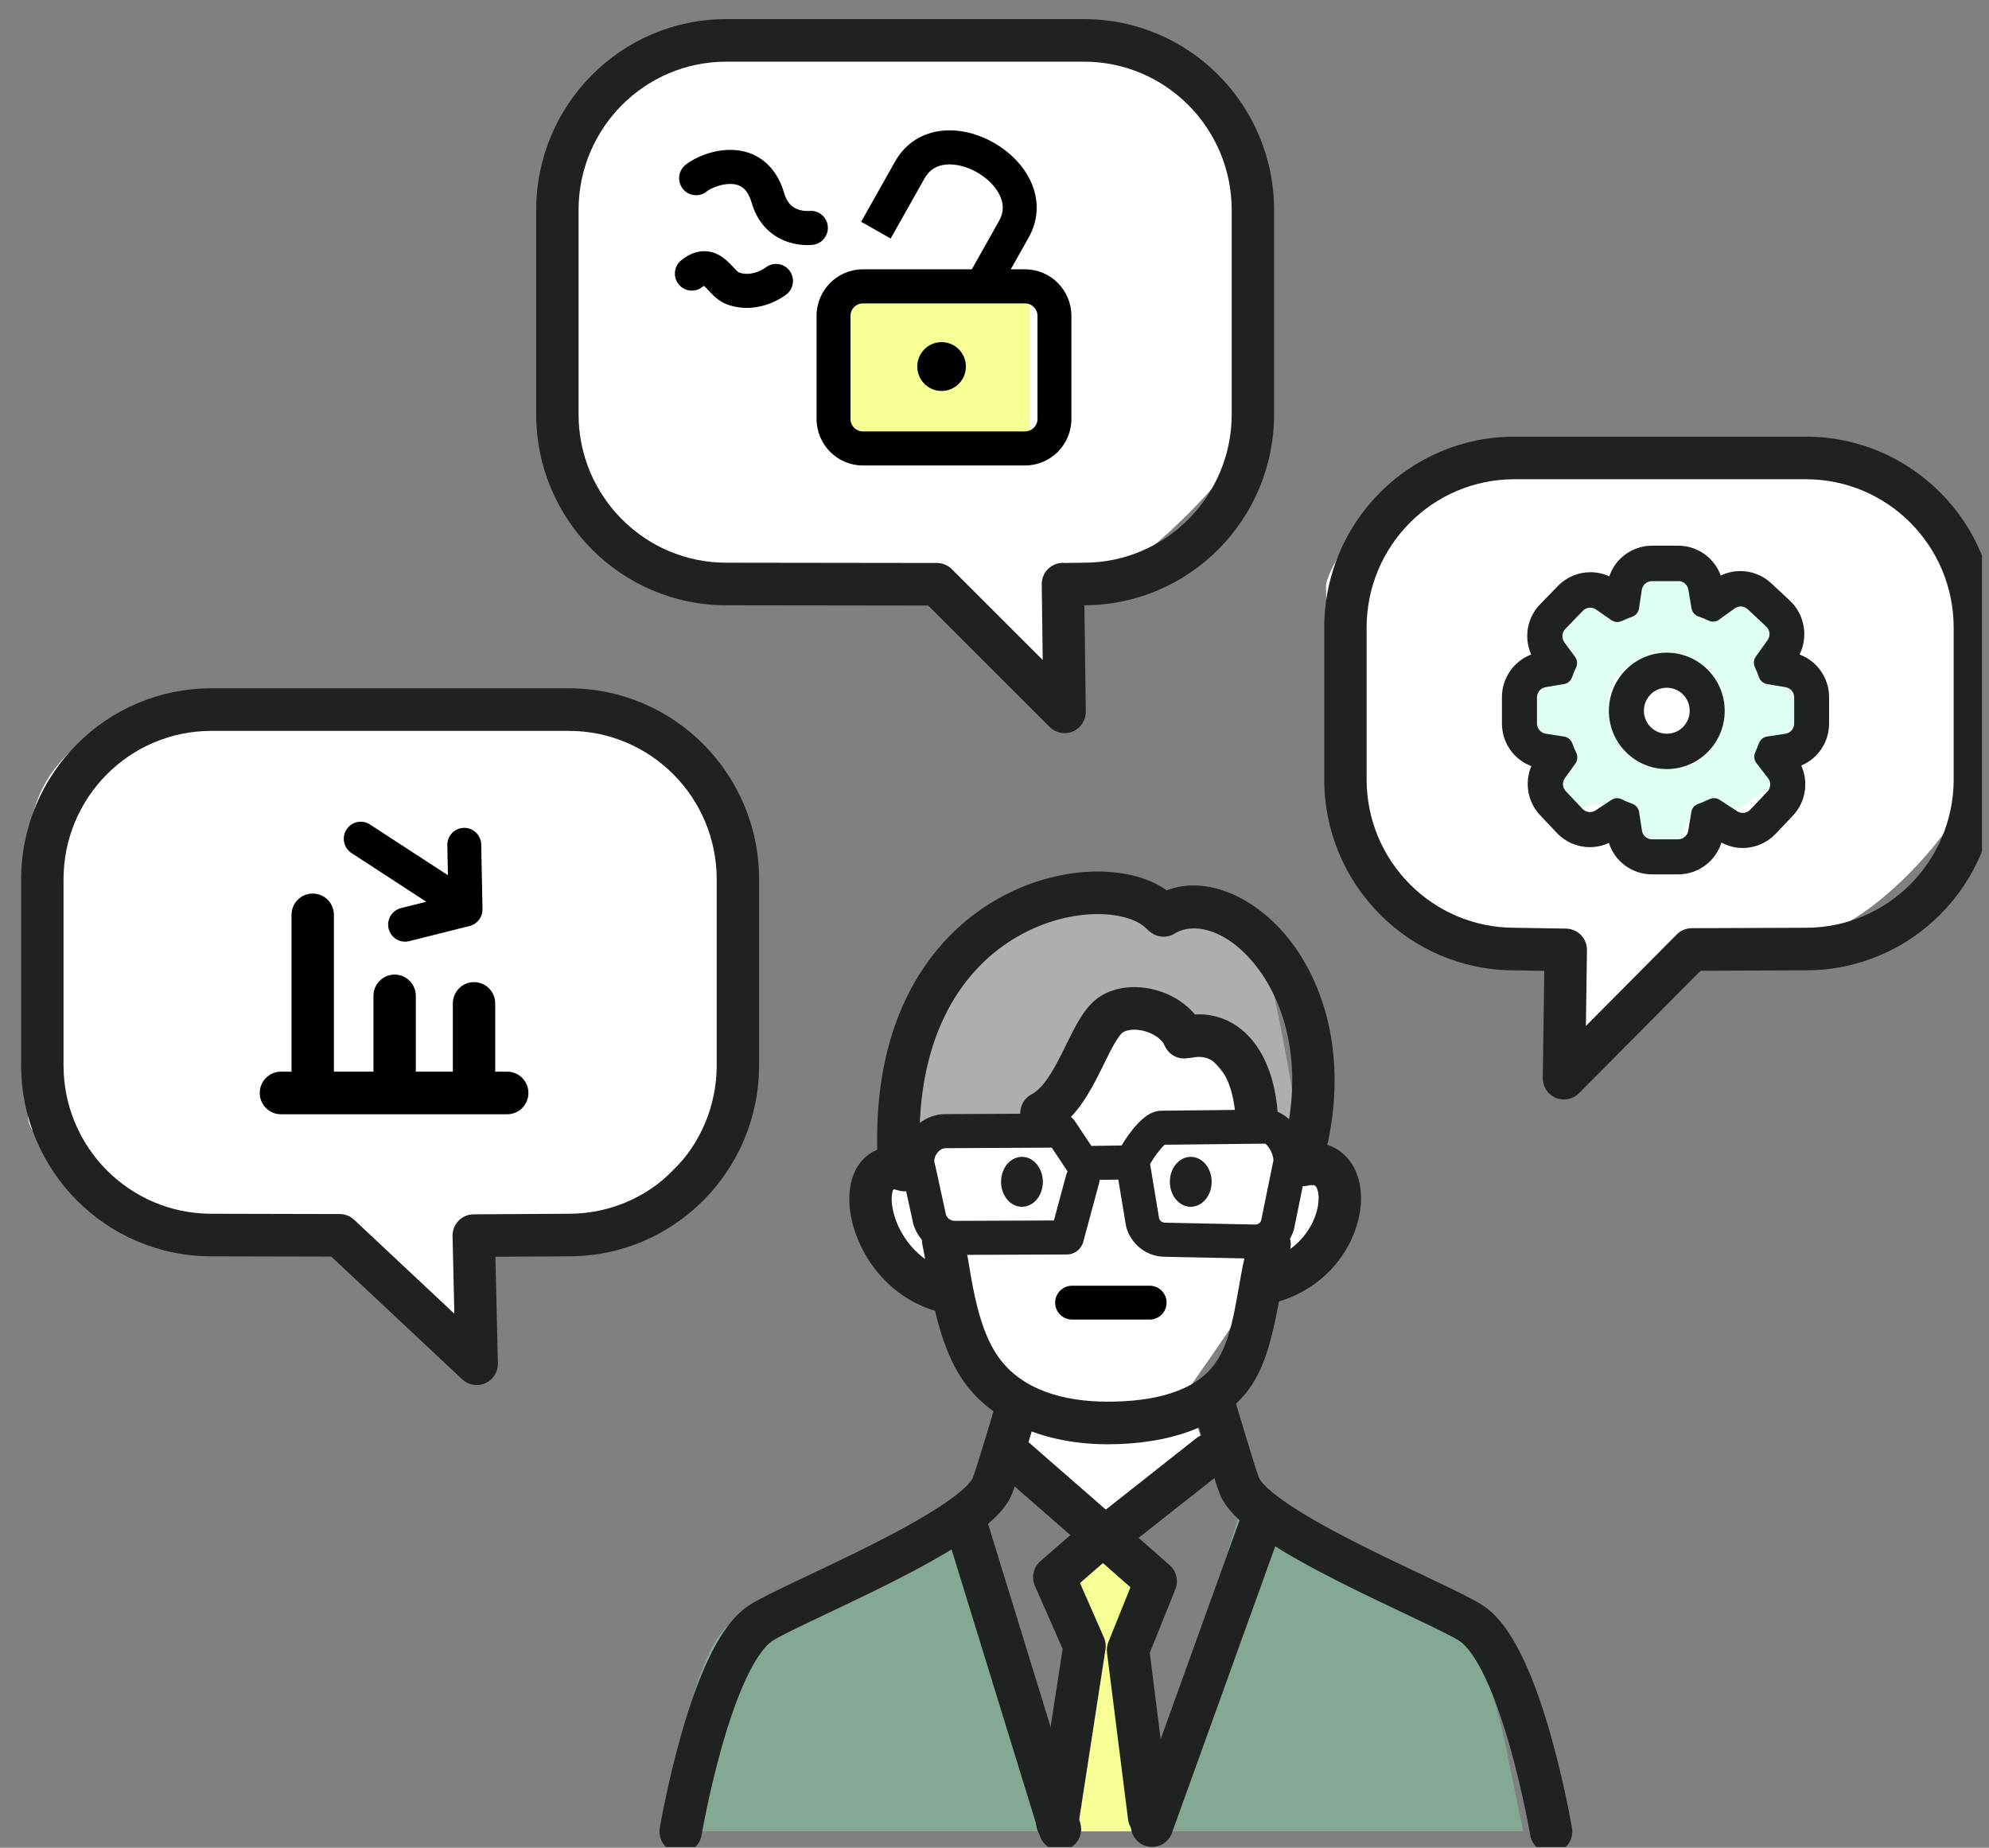
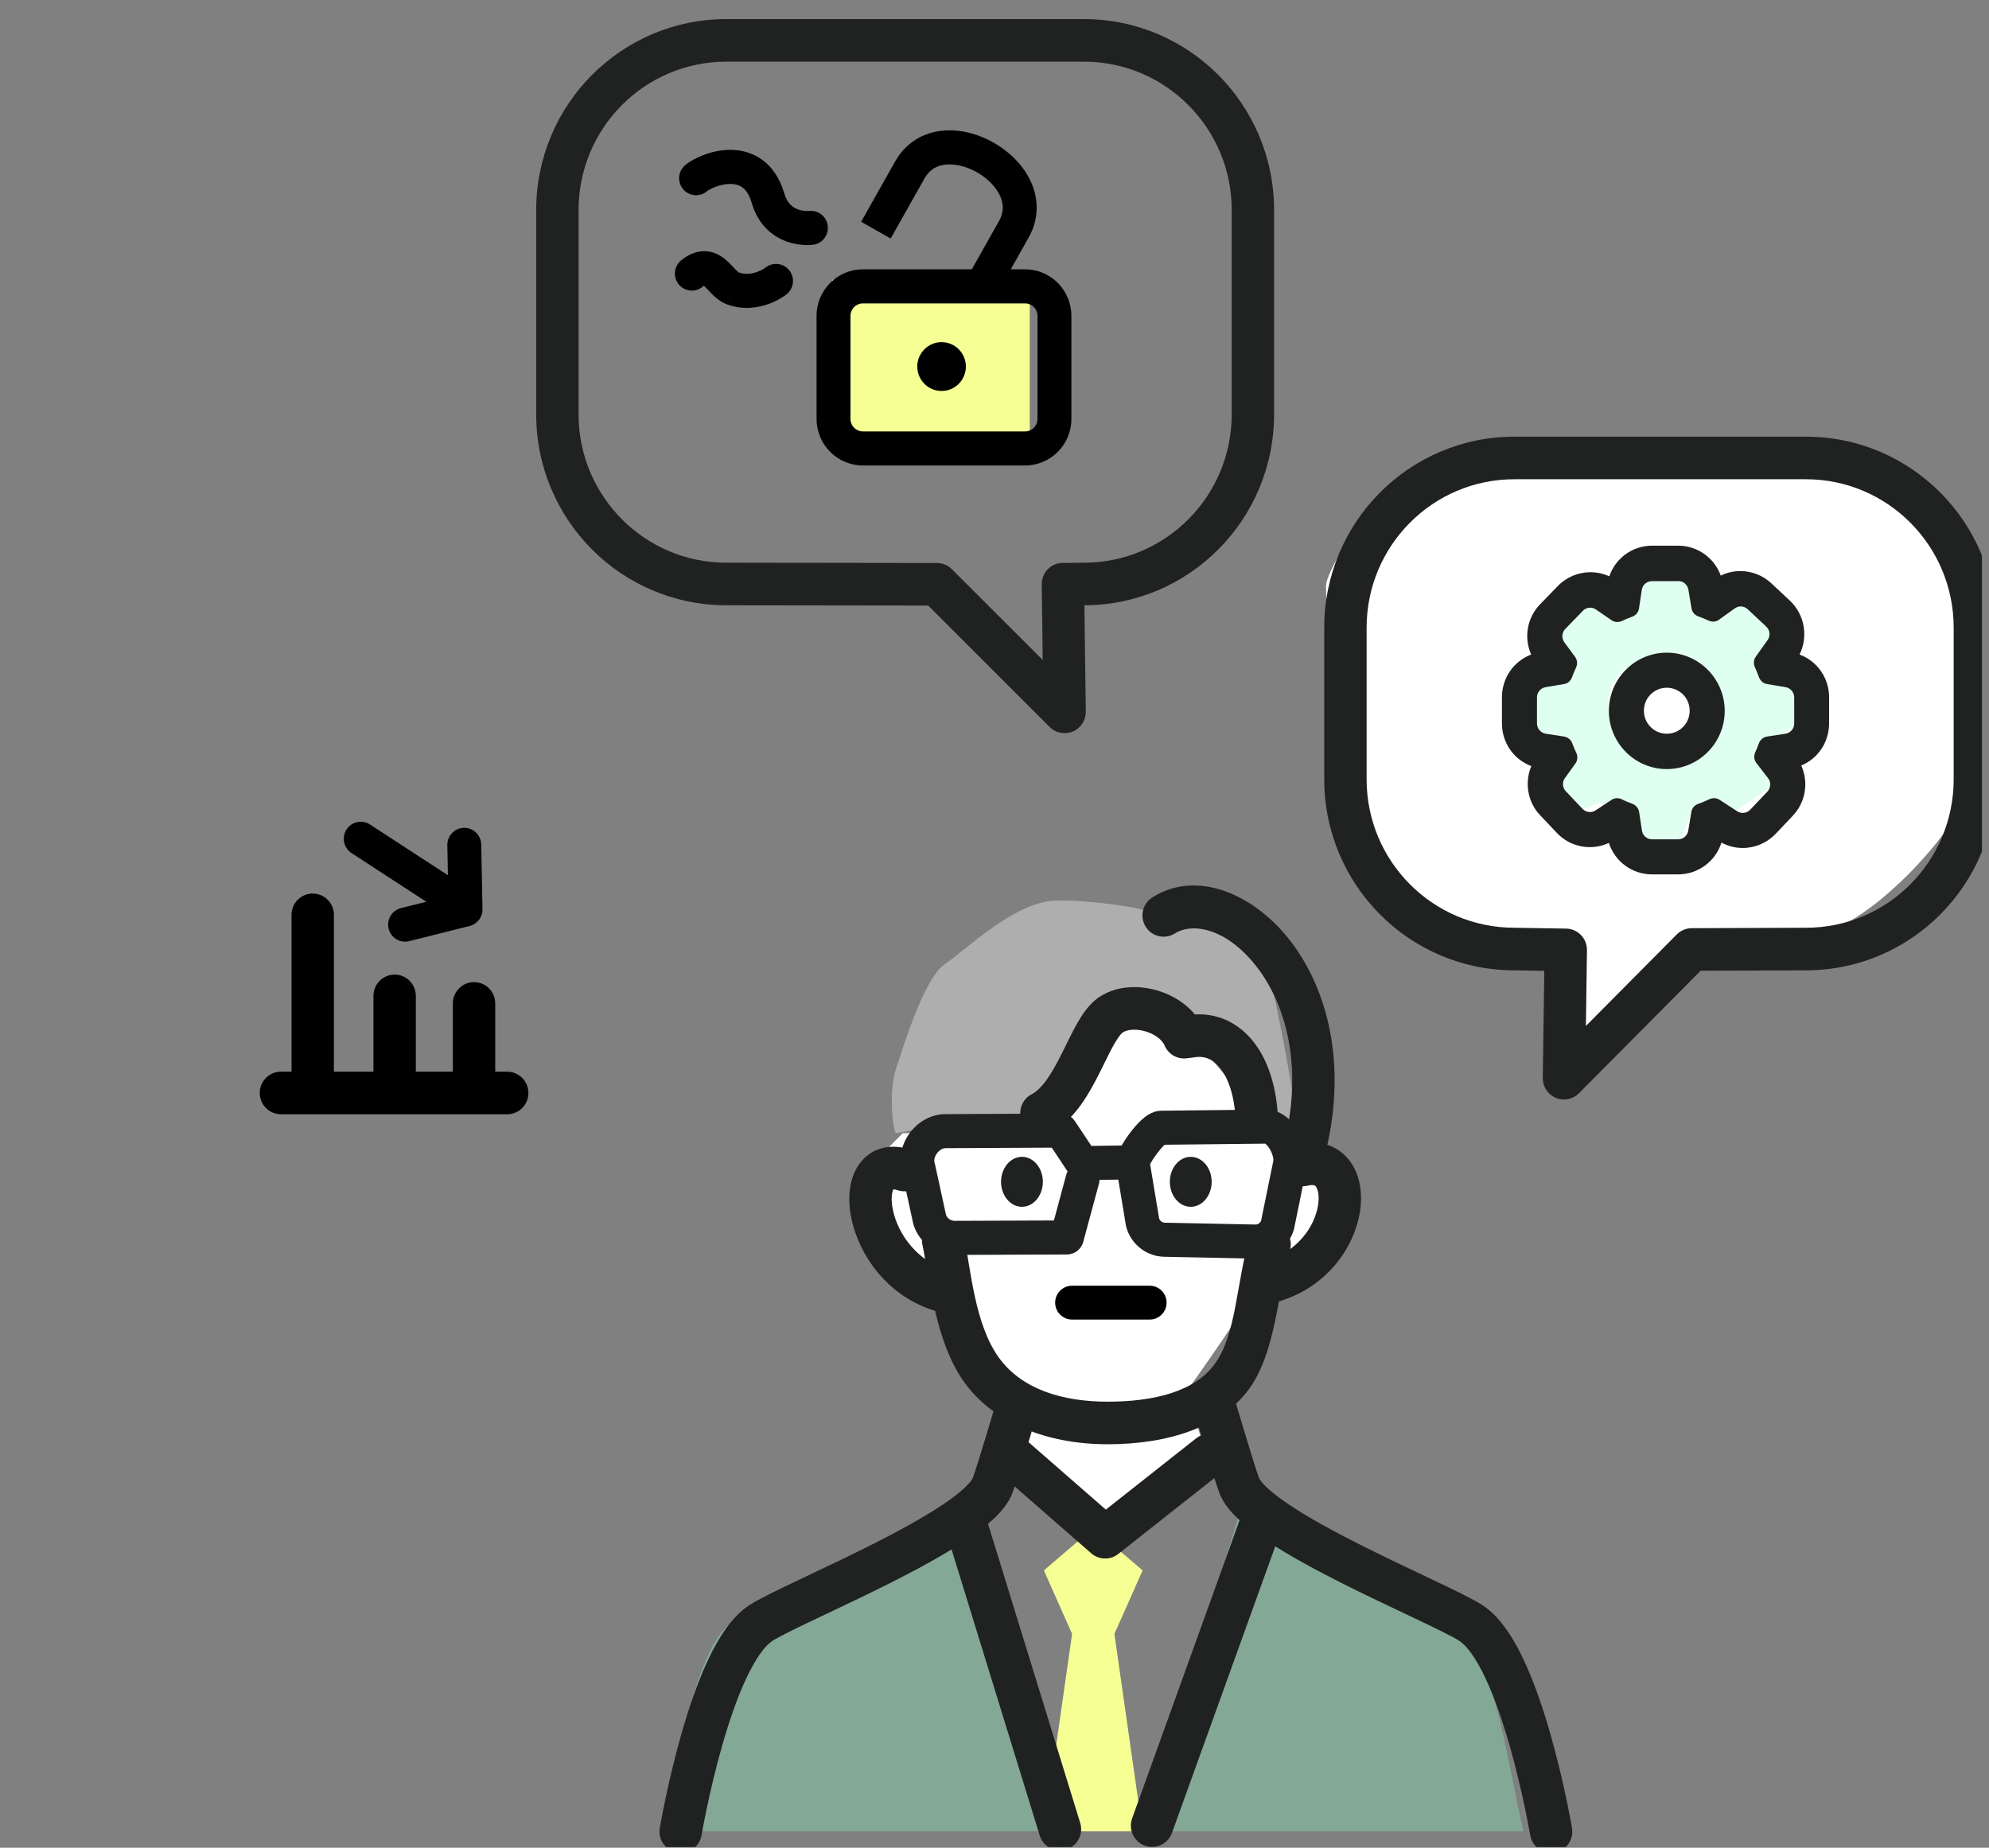
<svg xmlns="http://www.w3.org/2000/svg" width="141" height="131" viewBox="0 0 141 131" fill="none">
  <rect x="0" y="0" width="141" height="131" fill="#808080" stroke="none" />
  <g clip-path="url(#clip0_562_6327)">
-     <path d="M39 12.839C39.5 4.339 48.5 2.839 51.5 2.839C59 2.505 74.8 1.939 78 2.339C82 2.839 88 11.339 88 12.839V31.339C88 33.339 80 40.839 78.5 40.839H75L74 48.839L65.5 40.839H50C45.5 40.839 39 33.839 39 32.339C39 30.839 38.5 21.339 39 12.839Z" fill="white" />
-     <path d="M2 59.839C2.5 51.339 11.5 49.839 14.5 49.839C22 49.505 37.8 48.939 41 49.339C45 49.839 51 58.339 51 59.839V78.339C51 80.339 44 86.839 42.5 86.839H34L33 95.839L22.5 86.839H12.5C8 86.839 2 80.839 2 79.339C2 77.839 1.5 68.339 2 59.839Z" fill="white" />
    <path d="M139 41.559C138.523 32.992 129.865 31.838 127 31.838C119.839 31.502 106.056 31.435 103 31.838C99.181 32.342 94 40.047 94 41.559C94 43.07 94.5 55.823 94.5 57.838C94.5 59.854 103.568 66.338 105 66.338H110.233V74.838L119.5 66.338H128C132.297 66.338 139 58.35 139 56.838C139 55.327 139.478 50.124 139 41.559Z" fill="white" />
    <path d="M79 71.839C80.5 71.339 81 70.839 82 71.839C82.667 71.839 84.2 72.839 85 72.839C86 72.839 88 77.839 89 78.839C89.8 79.639 91.667 79.839 92 80.339C91.834 78.005 90.4 70.539 90 69.339C89.5 67.839 87 65.839 85.5 64.839C84.3 64.039 82.667 64.505 82 64.839C81.167 64.339 77.4 63.839 75 63.839C72 63.839 68.5 67.339 67 68.339C65.5 69.339 64 74.339 63.5 75.839C63.1 77.039 63.167 79.505 63.5 80.339C64.5 80.172 66.8 79.739 68 79.339C69.5 78.839 72 80.339 73.5 78.839C75 77.339 77.5 72.339 79 71.839Z" fill="#D9D9D9" />
    <path d="M79 71.839C80.5 71.339 81 70.839 82 71.839C82.667 71.839 84.2 72.839 85 72.839C86 72.839 88 77.839 89 78.839C89.8 79.639 91.667 79.839 92 80.339C91.834 78.005 90.4 70.539 90 69.339C89.5 67.839 87 65.839 85.5 64.839C84.3 64.039 82.667 64.505 82 64.839C81.167 64.339 77.4 63.839 75 63.839C72 63.839 68.5 67.339 67 68.339C65.5 69.339 64 74.339 63.5 75.839C63.1 77.039 63.167 79.505 63.5 80.339C64.5 80.172 66.8 79.739 68 79.339C69.5 78.839 72 80.339 73.5 78.839C75 77.339 77.5 72.339 79 71.839Z" fill="black" fill-opacity="0.2" />
    <path d="M74 111.338L77.5 108.338L81 111.338L79 115.838L81 129.838H74L76 115.838L74 111.338Z" fill="#F6FF94" />
    <path d="M51.5 115.338C49 117.838 48 125.671 47 129.838H74L67 106.838C62.167 109.338 52.3 114.538 51.5 115.338Z" fill="#84A896" />
    <path d="M103.5 115.338C106 117.838 107 125.671 108 129.838H81L88 106.838C92.833 109.338 102.7 114.538 103.5 115.338Z" fill="#84A896" />
    <rect x="59" y="19.838" width="14" height="11" fill="#F6FF94" />
    <path d="M61 84.838C61 83.338 61.5 81.838 63 81.338L64 80.338H66.5C67.5 80.338 71.5 80.338 73 79.338C74.5 78.338 78 72.338 79.5 71.838C81 71.338 82 71.838 83.5 73.338C84.5 72.838 88 77.838 89 78.838C90 79.838 91 81.838 92 81.838C93 81.838 94 83.338 94 84.838C94 86.338 93.5 87.838 92.5 88.338C91.7 88.738 90 90.338 89.5 90.338C88.667 92.338 84.8 97.638 84 98.838C84.345 99.413 85.5 102.838 85.5 103.338C84 104.576 78 108.338 78 108.338C78 108.338 71.444 102.338 70.5 102.338C70.5 101.338 72 99.838 71 98.838C70 97.838 66 92.338 64.5 90.838C62.5 90.338 61 86.338 61 84.838Z" fill="white" />
    <path fill-rule="evenodd" clip-rule="evenodd" d="M113.5 42.338L112 41.338L108.5 44.338L109.5 46.338L107 47.338V51.838L109.5 52.838L108.5 54.838L111 57.838L113.5 56.838L115 59.838H119L120 57.338L122.5 57.838L125.5 55.838L125 52.838L127.5 51.338L127 47.838L125 46.338L126 43.838L123.5 41.338L120 41.838L119 39.838H115L113.5 42.338ZM117 52.838C118.657 52.838 120 51.495 120 49.838C120 48.181 118.657 46.838 117 46.838C115.343 46.838 114 48.181 114 49.838C114 51.495 115.343 52.838 117 52.838Z" fill="#DFFFF0" />
    <g clip-path="url(#clip1_562_6327)">
-       <path fill-rule="evenodd" clip-rule="evenodd" d="M14.978 51.818C9.19 51.818 4.504 56.535 4.504 62.344V75.526C4.504 81.343 9.198 86.051 14.978 86.051H14.982L24.084 86.072C24.463 86.072 24.828 86.217 25.105 86.477L32.209 93.138L32.082 87.646C32.082 87.635 32.081 87.623 32.081 87.611V87.601C32.081 86.771 32.749 86.097 33.575 86.092L40.324 86.051L40.333 86.051C46.121 86.051 50.807 81.334 50.807 75.526V62.344C50.807 56.527 46.113 51.818 40.333 51.818H14.978ZM1.5 62.344C1.5 54.87 7.529 48.799 14.978 48.799H40.333C47.77 48.799 53.811 54.858 53.811 62.344V75.526C53.811 82.999 47.785 89.068 40.337 89.07C40.336 89.07 40.334 89.07 40.333 89.07L35.12 89.101L35.295 96.653C35.309 97.26 34.96 97.816 34.409 98.065C33.857 98.314 33.211 98.206 32.769 97.791L23.487 89.089L14.978 89.07C14.978 89.07 14.977 89.07 14.977 89.07C7.54 89.069 1.5 83.011 1.5 75.526V62.344Z" fill="#202121" />
      <path fill-rule="evenodd" clip-rule="evenodd" d="M51.488 4.372C45.699 4.372 41.014 9.089 41.014 14.898V29.368C41.014 35.185 45.708 39.894 51.488 39.894H51.49L66.42 39.914C66.816 39.914 67.196 40.072 67.477 40.353L73.919 46.791L73.849 41.464C73.848 41.45 73.848 41.437 73.848 41.423V41.413C73.848 40.583 74.515 39.909 75.34 39.904C75.396 39.903 75.45 39.906 75.504 39.912L76.822 39.894L76.842 39.894C82.631 39.894 87.316 35.177 87.316 29.368V14.898C87.316 9.081 82.623 4.372 76.842 4.372H51.488ZM76.872 42.912C84.308 42.896 90.32 36.832 90.32 29.368V14.898C90.32 7.412 84.28 1.354 76.842 1.354H51.488C44.038 1.354 38.01 7.424 38.01 14.898V29.368C38.01 36.853 44.049 42.911 51.486 42.913M51.488 42.913L65.797 42.932L74.411 51.54C74.844 51.972 75.494 52.099 76.056 51.859C76.618 51.62 76.98 51.063 76.972 50.449L76.872 42.912" fill="#202121" />
      <path fill-rule="evenodd" clip-rule="evenodd" d="M107.354 33.977C101.565 33.977 96.879 38.694 96.879 44.502V55.249C96.879 61.066 101.573 65.775 107.354 65.775L107.378 65.775L111.023 65.835C111.852 65.849 112.512 66.534 112.5 67.366L112.424 72.738L118.867 66.248C119.148 65.966 119.528 65.807 119.925 65.805L128.016 65.775L128.022 65.775C133.81 65.775 138.496 61.058 138.496 55.249V44.502C138.496 38.685 133.802 33.977 128.022 33.977H107.354ZM93.875 44.502C93.875 37.028 99.904 30.958 107.354 30.958H128.022C135.459 30.958 141.5 37.017 141.5 44.502V55.249C141.5 62.723 135.472 68.792 128.024 68.794C128.023 68.794 128.023 68.794 128.022 68.794L120.556 68.822L111.932 77.507C111.5 77.943 110.848 78.071 110.284 77.832C109.721 77.593 109.358 77.034 109.367 76.42L109.475 68.829L107.341 68.794C99.909 68.787 93.875 62.731 93.875 55.249V44.502Z" fill="#202121" />
      <path fill-rule="evenodd" clip-rule="evenodd" d="M66.553 86.455C67.366 86.286 68.161 86.81 68.329 87.626C68.828 90.04 69.097 93.834 70.776 96.205C72.43 98.538 75.389 99.374 78.525 99.374C81.766 99.374 84.686 98.679 86.124 96.686C87.646 94.577 87.631 91.071 88.556 87.811C88.783 87.009 89.614 86.545 90.412 86.773C91.21 87.002 91.672 87.837 91.445 88.639C90.537 91.839 90.435 95.854 88.556 98.459C86.591 101.181 82.793 102.393 78.525 102.393C74.15 102.393 70.371 100.837 68.329 97.956C66.314 95.112 65.931 90.867 65.388 88.24C65.219 87.424 65.741 86.625 66.553 86.455Z" fill="#202121" />
      <path fill-rule="evenodd" clip-rule="evenodd" d="M86.427 75.638C85.928 75.058 85.332 74.826 84.555 74.976C83.74 75.133 82.953 74.596 82.797 73.778C82.641 72.959 83.175 72.168 83.99 72.011C85.876 71.647 87.538 72.312 88.701 73.665C89.809 74.955 90.411 76.79 90.566 78.811C90.63 79.642 90.012 80.368 89.185 80.432C88.358 80.496 87.635 79.875 87.571 79.044C87.447 77.422 86.982 76.283 86.427 75.638Z" fill="#202121" />
      <path fill-rule="evenodd" clip-rule="evenodd" d="M72.522 98.269C73.317 98.506 73.771 99.346 73.536 100.145L72.096 99.717L70.655 99.289C70.891 98.489 71.726 98.033 72.522 98.269ZM54.747 116.34C54.231 116.676 53.578 117.548 52.895 119.005C52.243 120.397 51.671 122.086 51.196 123.752C50.722 125.409 50.356 127.002 50.108 128.184C49.984 128.773 49.89 129.258 49.827 129.593C49.796 129.761 49.772 129.891 49.757 129.979L49.739 130.077L49.735 130.101L49.734 130.106C49.734 130.106 49.734 130.107 49.734 130.107C49.595 130.929 48.82 131.482 48.002 131.343C47.184 131.203 46.634 130.424 46.773 129.602L48.253 129.855C46.773 129.602 46.773 129.602 46.773 129.602L46.775 129.59L46.78 129.56L46.799 129.449C46.816 129.353 46.841 129.214 46.874 129.036C46.941 128.682 47.039 128.175 47.168 127.56C47.426 126.333 47.809 124.666 48.308 122.919C48.805 121.179 49.429 119.318 50.177 117.72C50.894 116.189 51.843 114.632 53.115 113.805C53.801 113.359 55.157 112.708 56.661 111.994C56.882 111.889 57.109 111.781 57.34 111.671C58.743 111.006 60.32 110.259 61.873 109.474C63.687 108.557 65.42 107.612 66.761 106.72C67.432 106.274 67.972 105.862 68.365 105.496C68.778 105.111 68.923 104.871 68.957 104.787C69.105 104.407 69.518 103.08 69.919 101.754C70.114 101.11 70.298 100.494 70.434 100.038C70.501 99.81 70.557 99.622 70.595 99.492L70.655 99.289L72.096 99.717L73.536 100.145L73.475 100.352C73.436 100.483 73.38 100.672 73.312 100.902C73.176 101.361 72.99 101.982 72.793 102.633C72.412 103.893 71.954 105.375 71.751 105.894L71.75 105.898C71.472 106.602 70.943 107.21 70.409 107.709C69.851 108.229 69.165 108.742 68.419 109.237C66.928 110.229 65.069 111.238 63.223 112.171C61.633 112.974 60.018 113.74 58.616 114.404C58.386 114.513 58.162 114.62 57.944 114.723C56.345 115.483 55.222 116.031 54.747 116.34Z" fill="#202121" />
      <path fill-rule="evenodd" clip-rule="evenodd" d="M85.689 98.269C84.894 98.506 84.44 99.346 84.675 100.145L86.115 99.717L87.556 99.289C87.32 98.489 86.485 98.033 85.689 98.269ZM103.464 116.34C103.98 116.676 104.633 117.548 105.316 119.005C105.968 120.397 106.54 122.086 107.016 123.752C107.489 125.409 107.855 127.002 108.103 128.184C108.227 128.773 108.321 129.258 108.384 129.593C108.415 129.761 108.439 129.891 108.454 129.979L108.472 130.077L108.476 130.101L108.477 130.106C108.477 130.106 108.477 130.107 108.477 130.107C108.616 130.929 109.391 131.482 110.209 131.343C111.027 131.203 111.577 130.424 111.438 129.602L109.958 129.855C111.438 129.602 111.438 129.602 111.438 129.602L111.436 129.59L111.431 129.56L111.412 129.449C111.395 129.353 111.37 129.214 111.336 129.036C111.27 128.682 111.172 128.175 111.043 127.56C110.785 126.333 110.402 124.666 109.903 122.919C109.406 121.179 108.782 119.318 108.034 117.72C107.317 116.189 106.368 114.632 105.096 113.805C104.41 113.359 103.054 112.708 101.55 111.994C101.329 111.889 101.102 111.781 100.871 111.671C99.468 111.006 97.891 110.259 96.338 109.474C94.524 108.557 92.791 107.612 91.45 106.72C90.779 106.274 90.239 105.862 89.846 105.496C89.433 105.111 89.288 104.871 89.254 104.787C89.106 104.407 88.693 103.08 88.292 101.754C88.097 101.11 87.913 100.494 87.777 100.038C87.71 99.81 87.654 99.622 87.616 99.492L87.556 99.289L86.115 99.717L84.675 100.145L84.736 100.352C84.775 100.483 84.831 100.672 84.899 100.902C85.035 101.361 85.221 101.982 85.418 102.633C85.799 103.893 86.257 105.375 86.46 105.894L86.461 105.898C86.739 106.602 87.268 107.21 87.802 107.709C88.36 108.229 89.046 108.742 89.792 109.237C91.283 110.229 93.142 111.238 94.988 112.171C96.578 112.974 98.193 113.74 99.595 114.404C99.825 114.513 100.049 114.62 100.267 114.723C101.866 115.483 102.989 116.031 103.464 116.34Z" fill="#202121" />
      <path fill-rule="evenodd" clip-rule="evenodd" d="M62.436 81.427C63.148 81.214 63.89 81.286 64.59 81.52C65.377 81.784 65.802 82.639 65.54 83.429C65.278 84.22 64.427 84.648 63.64 84.384C63.481 84.331 63.383 84.32 63.332 84.319C63.245 84.479 63.124 84.97 63.303 85.804C63.661 87.473 64.998 89.427 67.252 90.074C68.049 90.303 68.511 91.139 68.283 91.941C68.055 92.742 67.223 93.206 66.426 92.977C62.902 91.964 60.909 88.972 60.366 86.44C60.102 85.207 60.119 83.789 60.794 82.703C61.155 82.122 61.705 81.646 62.436 81.427Z" fill="#202121" />
      <path fill-rule="evenodd" clip-rule="evenodd" d="M93.287 84.125C93.261 84.083 93.175 83.947 92.696 84.06C91.888 84.25 91.08 83.746 90.891 82.935C90.702 82.123 91.203 81.311 92.01 81.121C93.509 80.767 94.891 81.196 95.73 82.368C96.477 83.411 96.6 84.778 96.391 86.002C95.965 88.502 94.029 91.306 90.542 92.303C89.744 92.532 88.913 92.067 88.686 91.265C88.459 90.463 88.921 89.628 89.719 89.4C92 88.747 93.182 86.948 93.43 85.493C93.558 84.74 93.406 84.291 93.292 84.131C93.29 84.129 93.289 84.127 93.287 84.125Z" fill="#202121" />
      <path fill-rule="evenodd" clip-rule="evenodd" d="M82.13 70.249C83.4 70.644 84.736 71.533 85.327 72.95C85.648 73.718 85.288 74.603 84.523 74.925C83.758 75.248 82.878 74.886 82.557 74.118C82.417 73.783 81.971 73.359 81.242 73.133C80.514 72.906 79.9 73 79.59 73.198C79.524 73.24 79.322 73.437 78.989 74.016C78.76 74.416 78.54 74.863 78.288 75.376C78.192 75.572 78.091 75.777 77.983 75.993C77.612 76.733 77.176 77.562 76.645 78.302C76.117 79.039 75.431 79.781 74.521 80.256C73.785 80.641 72.878 80.353 72.496 79.614C72.113 78.874 72.399 77.963 73.135 77.578C73.467 77.405 73.823 77.074 74.208 76.537C74.591 76.003 74.939 75.356 75.299 74.637C75.382 74.47 75.468 74.296 75.555 74.118C75.822 73.575 76.105 73 76.387 72.509C76.745 71.885 77.25 71.115 77.98 70.65C79.262 69.831 80.861 69.854 82.13 70.249Z" fill="#202121" />
-       <path fill-rule="evenodd" clip-rule="evenodd" d="M77.794 61.788C79.951 61.784 82.076 62.358 83.38 63.69C83.962 64.284 83.954 65.24 83.363 65.825C82.772 66.409 81.821 66.401 81.239 65.807C80.736 65.293 79.56 64.803 77.8 64.806C76.101 64.81 74.089 65.281 72.178 66.372C68.439 68.507 64.931 73.112 65.196 81.647C65.222 82.481 64.57 83.177 63.741 83.203C62.912 83.229 62.219 82.575 62.193 81.741C61.897 72.204 65.889 66.49 70.694 63.747C73.055 62.399 75.576 61.792 77.794 61.788Z" fill="#202121" />
      <path fill-rule="evenodd" clip-rule="evenodd" d="M88.967 68.39C86.857 65.773 84.511 65.405 83.29 66.177C82.588 66.621 81.66 66.409 81.219 65.704C80.777 64.998 80.988 64.066 81.69 63.622C84.844 61.627 88.807 63.397 91.301 66.489C93.91 69.724 95.442 74.836 94.133 81.003C93.96 81.818 93.162 82.338 92.35 82.164C91.539 81.99 91.022 81.189 91.195 80.373C92.329 75.029 90.962 70.863 88.967 68.39Z" fill="#202121" />
      <path fill-rule="evenodd" clip-rule="evenodd" d="M70.211 101.886C70.755 101.257 71.703 101.19 72.33 101.736L78.392 107.027L84.796 101.971C85.449 101.456 86.393 101.57 86.905 102.225C87.418 102.881 87.305 103.83 86.652 104.345L79.272 110.171C78.706 110.618 77.903 110.598 77.359 110.124L70.36 104.016C69.734 103.469 69.667 102.516 70.211 101.886Z" fill="#202121" />
-       <path fill-rule="evenodd" clip-rule="evenodd" d="M77.21 107.672C77.777 107.179 78.62 107.181 79.184 107.678L82.919 110.969C83.4 111.392 83.561 112.074 83.322 112.669L81.506 117.185L82.949 128.608C83.053 129.435 82.471 130.19 81.648 130.295C80.825 130.4 80.073 129.815 79.968 128.988L78.476 117.174C78.444 116.918 78.478 116.658 78.574 116.418L80.137 112.532L78.188 110.815L76.561 112.232L78.257 116.093C78.372 116.357 78.411 116.649 78.367 116.934L76.434 129.452C76.307 130.275 75.539 130.84 74.719 130.712C73.9 130.584 73.338 129.813 73.465 128.989L75.331 116.907L73.365 112.431C73.099 111.825 73.257 111.115 73.756 110.681L77.21 107.672Z" fill="#202121" />
      <path fill-rule="evenodd" clip-rule="evenodd" d="M67.896 106.174C68.689 105.927 69.53 106.373 69.775 107.169L76.575 129.237C76.82 130.033 76.377 130.879 75.584 131.125C74.792 131.372 73.95 130.926 73.705 130.13L66.906 108.062C66.66 107.266 67.104 106.42 67.896 106.174Z" fill="#202121" />
      <path fill-rule="evenodd" clip-rule="evenodd" d="M89.951 106.448C90.731 106.732 91.134 107.597 90.852 108.381L83.081 129.946C82.799 130.729 81.937 131.135 81.157 130.851C80.377 130.567 79.974 129.701 80.257 128.918L88.027 107.353C88.309 106.57 89.171 106.164 89.951 106.448Z" fill="#202121" />
      <path fill-rule="evenodd" clip-rule="evenodd" d="M24.564 58.809C24.925 58.249 25.669 58.09 26.226 58.452L31.753 62.051L31.711 59.922C31.698 59.255 32.225 58.704 32.889 58.691C33.552 58.678 34.101 59.208 34.114 59.874L34.204 64.453C34.215 65.016 33.838 65.512 33.294 65.648L29.008 66.725C28.365 66.887 27.712 66.493 27.551 65.846C27.39 65.199 27.782 64.544 28.425 64.382L30.22 63.931L24.919 60.479C24.362 60.116 24.203 59.368 24.564 58.809ZM23.67 64.859C23.67 64.025 22.998 63.35 22.168 63.35C21.338 63.35 20.666 64.025 20.666 64.859V75.979H19.915C19.085 75.979 18.413 76.654 18.413 77.488C18.413 78.322 19.085 78.997 19.915 78.997H35.957C36.786 78.997 37.459 78.322 37.459 77.488C37.459 76.654 36.786 75.979 35.957 75.979H35.106V71.138C35.106 70.305 34.433 69.629 33.604 69.629C32.774 69.629 32.102 70.305 32.102 71.138V75.979H29.478V70.605C29.478 69.771 28.805 69.095 27.976 69.095C27.146 69.095 26.474 69.771 26.474 70.605V75.979H23.67V64.859Z" fill="black" />
      <path fill-rule="evenodd" clip-rule="evenodd" d="M73.065 12.852C73.622 14.055 73.689 15.475 72.922 16.84L70.498 21.148L68.406 19.959L70.829 15.653C71.173 15.041 71.154 14.45 70.886 13.872C70.6 13.255 70.019 12.651 69.266 12.221C68.514 11.791 67.703 11.599 67.033 11.67C66.408 11.736 65.892 12.023 65.542 12.644C65.385 12.924 64.784 13.99 64.223 14.986L63.138 16.911L61.047 15.722L62.132 13.796C62.694 12.798 63.294 11.733 63.449 11.457L63.45 11.456C64.221 10.085 65.466 9.407 66.782 9.268C68.054 9.134 69.364 9.499 70.454 10.121C71.544 10.744 72.526 11.689 73.065 12.852Z" fill="black" />
      <path d="M118.969 41.192C119.33 41.192 119.63 41.453 119.69 41.806L119.911 43.134C119.961 43.405 120.151 43.617 120.411 43.707C120.652 43.788 120.882 43.889 121.102 43.989C121.212 44.039 121.323 44.07 121.443 44.07C121.593 44.07 121.733 44.029 121.853 43.939L122.975 43.134C123.105 43.043 123.255 42.993 123.395 42.993C123.576 42.993 123.756 43.063 123.896 43.194L125.208 44.422C125.478 44.673 125.518 45.086 125.298 45.388L124.467 46.555C124.307 46.776 124.297 47.068 124.407 47.31C124.507 47.531 124.607 47.763 124.687 47.994C124.777 48.256 124.988 48.447 125.258 48.497L126.58 48.718C126.93 48.779 127.191 49.081 127.191 49.443V51.295C127.191 51.657 126.93 51.959 126.57 52.019L125.258 52.22C124.988 52.261 124.767 52.462 124.677 52.724C124.607 52.925 124.527 53.126 124.437 53.317C124.317 53.569 124.337 53.871 124.507 54.092L125.338 55.169C125.558 55.45 125.538 55.863 125.288 56.125L124.076 57.403C123.936 57.554 123.746 57.634 123.546 57.634C123.405 57.634 123.275 57.594 123.145 57.513L121.893 56.698C121.773 56.618 121.643 56.588 121.503 56.588C121.383 56.588 121.263 56.618 121.162 56.668C120.912 56.789 120.652 56.9 120.391 56.99C120.131 57.081 119.941 57.292 119.901 57.564L119.68 58.892C119.62 59.244 119.32 59.506 118.959 59.506H117.117C116.756 59.506 116.446 59.244 116.396 58.882L116.196 57.564C116.156 57.292 115.955 57.071 115.705 56.98C115.455 56.889 115.204 56.789 114.974 56.668C114.864 56.618 114.744 56.588 114.634 56.588C114.493 56.588 114.363 56.628 114.243 56.708L113.111 57.453C112.991 57.533 112.851 57.574 112.711 57.574C112.521 57.574 112.32 57.493 112.18 57.342L110.999 56.094C110.758 55.843 110.728 55.44 110.939 55.159L111.68 54.132C111.84 53.911 111.86 53.619 111.74 53.367C111.639 53.156 111.549 52.945 111.469 52.724C111.379 52.462 111.159 52.271 110.888 52.22L109.577 52.019C109.226 51.959 108.956 51.657 108.956 51.295V49.443C108.956 49.081 109.216 48.779 109.567 48.718L110.878 48.497C111.149 48.457 111.359 48.256 111.449 47.994C111.529 47.773 111.619 47.551 111.72 47.34C111.84 47.088 111.82 46.797 111.66 46.575L110.898 45.539C110.688 45.247 110.718 44.844 110.959 44.593L112.21 43.305C112.35 43.154 112.541 43.083 112.731 43.083C112.871 43.083 113.021 43.124 113.142 43.214L114.253 43.979C114.373 44.059 114.513 44.1 114.654 44.1C114.774 44.1 114.884 44.07 114.994 44.019C115.224 43.909 115.455 43.808 115.695 43.727C115.955 43.637 116.146 43.416 116.186 43.144L116.386 41.826C116.436 41.463 116.746 41.202 117.107 41.202H118.949M118.158 54.525C120.431 54.525 122.264 52.673 122.264 50.399C122.264 48.125 120.421 46.273 118.158 46.273C115.895 46.273 114.053 48.125 114.053 50.399C114.053 52.673 115.895 54.525 118.158 54.525ZM118.969 38.686H117.127C115.725 38.686 114.523 39.572 114.083 40.86C113.662 40.668 113.212 40.568 112.741 40.568C111.88 40.568 111.039 40.92 110.438 41.544L109.186 42.832C108.245 43.798 108.015 45.217 108.545 46.404C107.314 46.877 106.472 48.065 106.472 49.433V51.285C106.472 52.663 107.314 53.85 108.555 54.313C108.065 55.481 108.285 56.859 109.186 57.805L110.368 59.053C110.969 59.697 111.82 60.059 112.701 60.059C113.172 60.059 113.632 59.959 114.053 59.757C114.473 61.075 115.695 61.991 117.117 61.991H118.959C120.381 61.991 121.613 61.066 122.034 59.737C122.504 59.989 123.015 60.12 123.546 60.12C124.427 60.12 125.278 59.747 125.879 59.113L127.09 57.835C128.012 56.859 128.222 55.45 127.691 54.273C128.873 53.78 129.664 52.623 129.664 51.285V49.433C129.664 48.054 128.813 46.867 127.571 46.404C128.192 45.146 127.942 43.577 126.89 42.59L125.578 41.363C124.978 40.799 124.197 40.487 123.375 40.487C122.885 40.487 122.414 40.598 121.984 40.809C121.533 39.551 120.331 38.686 118.959 38.686H118.969ZM118.158 52.019C117.267 52.019 116.536 51.295 116.536 50.389C116.536 49.483 117.257 48.759 118.158 48.759C119.06 48.759 119.781 49.483 119.781 50.389C119.781 51.295 119.06 52.019 118.158 52.019Z" fill="#202121" />
      <path fill-rule="evenodd" clip-rule="evenodd" d="M61.171 21.509C60.684 21.509 60.29 21.906 60.29 22.395V29.7C60.29 30.189 60.684 30.586 61.171 30.586H72.667C73.153 30.586 73.548 30.189 73.548 29.7V22.395C73.548 21.906 73.153 21.509 72.667 21.509H61.171ZM57.886 22.395C57.886 20.572 59.357 19.094 61.171 19.094H72.667C74.481 19.094 75.951 20.572 75.951 22.395V29.7C75.951 31.523 74.481 33.001 72.667 33.001H61.171C59.357 33.001 57.886 31.523 57.886 29.7V22.395Z" fill="black" />
      <path d="M66.749 27.718C67.7 27.718 68.471 26.943 68.471 25.987C68.471 25.031 67.7 24.256 66.749 24.256C65.797 24.256 65.026 25.031 65.026 25.987C65.026 26.943 65.797 27.718 66.749 27.718Z" fill="black" />
      <path fill-rule="evenodd" clip-rule="evenodd" d="M89.75 78.665H89.76C90.359 78.665 90.856 78.924 91.213 79.209C91.573 79.496 91.863 79.863 92.081 80.232C92.485 80.916 92.809 81.902 92.618 82.798L91.738 87.109C91.73 87.149 91.719 87.189 91.707 87.228C91.328 88.441 90.201 89.263 88.921 89.231L82.539 89.1C81.268 89.08 80.165 88.208 79.837 86.977C79.827 86.94 79.819 86.902 79.813 86.863L79.102 82.577C79.1 82.565 79.098 82.553 79.096 82.541C79.057 82.255 79.131 82.018 79.147 81.965C79.148 81.963 79.148 81.962 79.149 81.96C79.177 81.866 79.212 81.781 79.241 81.717C79.3 81.584 79.376 81.441 79.455 81.303C79.616 81.022 79.834 80.686 80.076 80.361C80.314 80.04 80.602 79.692 80.906 79.411C81.058 79.271 81.242 79.122 81.449 79.002C81.641 78.891 81.95 78.748 82.331 78.746L89.75 78.665ZM89.692 81.081L82.567 81.158C82.556 81.168 82.544 81.178 82.532 81.19C82.381 81.329 82.194 81.546 82.002 81.804C81.815 82.057 81.649 82.314 81.538 82.509C81.535 82.514 81.532 82.519 81.529 82.523L82.171 86.391C82.234 86.566 82.4 86.683 82.576 86.685L82.585 86.685L88.981 86.816C89.167 86.821 89.329 86.715 89.4 86.544L90.265 82.307L90.268 82.291C90.268 82.291 90.268 82.291 90.268 82.291C90.269 82.289 90.273 82.265 90.27 82.215C90.268 82.162 90.258 82.092 90.238 82.007C90.196 81.834 90.119 81.641 90.015 81.465C89.909 81.286 89.799 81.165 89.719 81.101C89.709 81.093 89.7 81.086 89.692 81.081Z" fill="#202121" />
      <path fill-rule="evenodd" clip-rule="evenodd" d="M75.194 78.947C75.598 78.945 75.975 79.146 76.199 79.484L77.368 81.242L79.539 81.211C80.203 81.201 80.748 81.734 80.757 82.401C80.767 83.068 80.237 83.616 79.573 83.626L77.944 83.649C77.941 83.743 77.927 83.838 77.902 83.932L76.79 88.048C76.649 88.572 76.176 88.937 75.635 88.939L67.684 88.969L67.68 88.969C66.368 88.969 65.179 88.129 64.764 86.847C64.752 86.809 64.742 86.771 64.734 86.732L63.954 83.153C63.643 82.124 63.937 81.091 64.474 80.35C65.022 79.594 65.934 78.988 67.026 78.987C67.027 78.987 67.028 78.987 67.029 78.987L75.194 78.947ZM75.68 83.05C75.639 83.128 75.606 83.211 75.582 83.3L74.711 86.528L67.68 86.554C67.679 86.554 67.679 86.554 67.678 86.554C67.403 86.553 67.163 86.387 67.065 86.142L66.29 82.583C66.281 82.542 66.27 82.502 66.257 82.462C66.202 82.295 66.227 82.034 66.417 81.772C66.607 81.51 66.85 81.402 67.029 81.402L67.035 81.402L74.56 81.365L75.68 83.05Z" fill="#202121" />
      <path fill-rule="evenodd" clip-rule="evenodd" d="M74.8 92.353C74.8 91.691 75.337 91.153 76 91.153H81.5C82.163 91.153 82.7 91.691 82.7 92.353C82.7 93.016 82.163 93.553 81.5 93.553H76C75.337 93.553 74.8 93.016 74.8 92.353Z" fill="black" />
      <path d="M84.413 85.558C85.231 85.558 85.895 84.765 85.895 83.787C85.895 82.809 85.231 82.016 84.413 82.016C83.594 82.016 82.93 82.809 82.93 83.787C82.93 84.765 83.594 85.558 84.413 85.558Z" fill="#202121" />
      <path d="M72.446 85.558C73.265 85.558 73.928 84.765 73.928 83.787C73.928 82.809 73.265 82.016 72.446 82.016C71.628 82.016 70.964 82.809 70.964 83.787C70.964 84.765 71.628 85.558 72.446 85.558Z" fill="#202121" />
      <path fill-rule="evenodd" clip-rule="evenodd" d="M50.738 13.241C50.388 13.371 50.171 13.513 50.119 13.558C49.611 13.987 48.853 13.922 48.426 13.412C47.998 12.902 48.063 12.14 48.571 11.71C48.899 11.433 49.386 11.169 49.907 10.975C50.444 10.777 51.111 10.618 51.82 10.625C52.536 10.633 53.331 10.813 54.042 11.334C54.759 11.859 55.286 12.654 55.594 13.7L55.595 13.705L55.595 13.705C55.819 14.476 56.25 14.739 56.608 14.86C56.811 14.928 57.008 14.953 57.158 14.959C57.231 14.962 57.287 14.96 57.319 14.958C57.334 14.958 57.343 14.957 57.347 14.957C58 14.88 58.594 15.345 58.678 16.002C58.762 16.664 58.297 17.269 57.639 17.354L57.491 16.195C57.639 17.354 57.638 17.354 57.638 17.354L57.636 17.354L57.633 17.354L57.627 17.355L57.612 17.357C57.601 17.358 57.587 17.36 57.571 17.361C57.539 17.364 57.498 17.367 57.449 17.37C57.35 17.375 57.218 17.378 57.06 17.372C56.748 17.359 56.316 17.308 55.846 17.15C54.857 16.818 53.766 16.025 53.289 14.383C53.101 13.746 52.839 13.441 52.627 13.286C52.408 13.126 52.133 13.044 51.794 13.04C51.447 13.036 51.074 13.117 50.738 13.241Z" fill="black" />
      <path fill-rule="evenodd" clip-rule="evenodd" d="M49.898 20.262C49.871 20.28 49.837 20.305 49.796 20.338C49.278 20.755 48.522 20.671 48.107 20.151C47.692 19.631 47.775 18.87 48.293 18.453C48.801 18.044 49.394 17.768 50.058 17.811C50.704 17.852 51.177 18.182 51.474 18.438C51.664 18.602 51.89 18.843 52.039 19C52.089 19.053 52.13 19.097 52.158 19.125C52.313 19.281 52.375 19.315 52.374 19.316C52.374 19.316 52.374 19.316 52.374 19.316C52.847 19.482 53.304 19.415 53.69 19.272C53.882 19.201 54.039 19.116 54.145 19.052C54.198 19.02 54.236 18.994 54.257 18.979C54.267 18.972 54.273 18.968 54.275 18.966C54.795 18.559 55.544 18.649 55.954 19.169C56.367 19.691 56.279 20.451 55.759 20.865L55.013 19.919C55.759 20.865 55.759 20.866 55.758 20.866L55.758 20.866L55.756 20.868L55.752 20.871L55.743 20.878L55.717 20.898C55.698 20.912 55.672 20.931 55.641 20.953C55.579 20.997 55.495 21.054 55.39 21.117C55.183 21.244 54.887 21.402 54.523 21.537C53.798 21.806 52.735 22.006 51.568 21.591L51.968 20.452L51.571 21.592C51.055 21.41 50.68 21.055 50.456 20.83C50.33 20.702 50.243 20.609 50.172 20.533C50.075 20.429 50.007 20.356 49.907 20.27C49.904 20.267 49.901 20.265 49.898 20.262ZM49.987 20.214C49.987 20.214 49.985 20.215 49.981 20.216C49.985 20.215 49.987 20.214 49.987 20.214Z" fill="black" />
    </g>
  </g>
  <defs>
    <clipPath id="clip0_562_6327">
      <rect width="140" height="130" fill="white" transform="translate(0.5 0.949)" />
    </clipPath>
    <clipPath id="clip1_562_6327">
      <rect width="140" height="130" fill="white" transform="translate(1.5 1.354)" />
    </clipPath>
  </defs>
</svg>